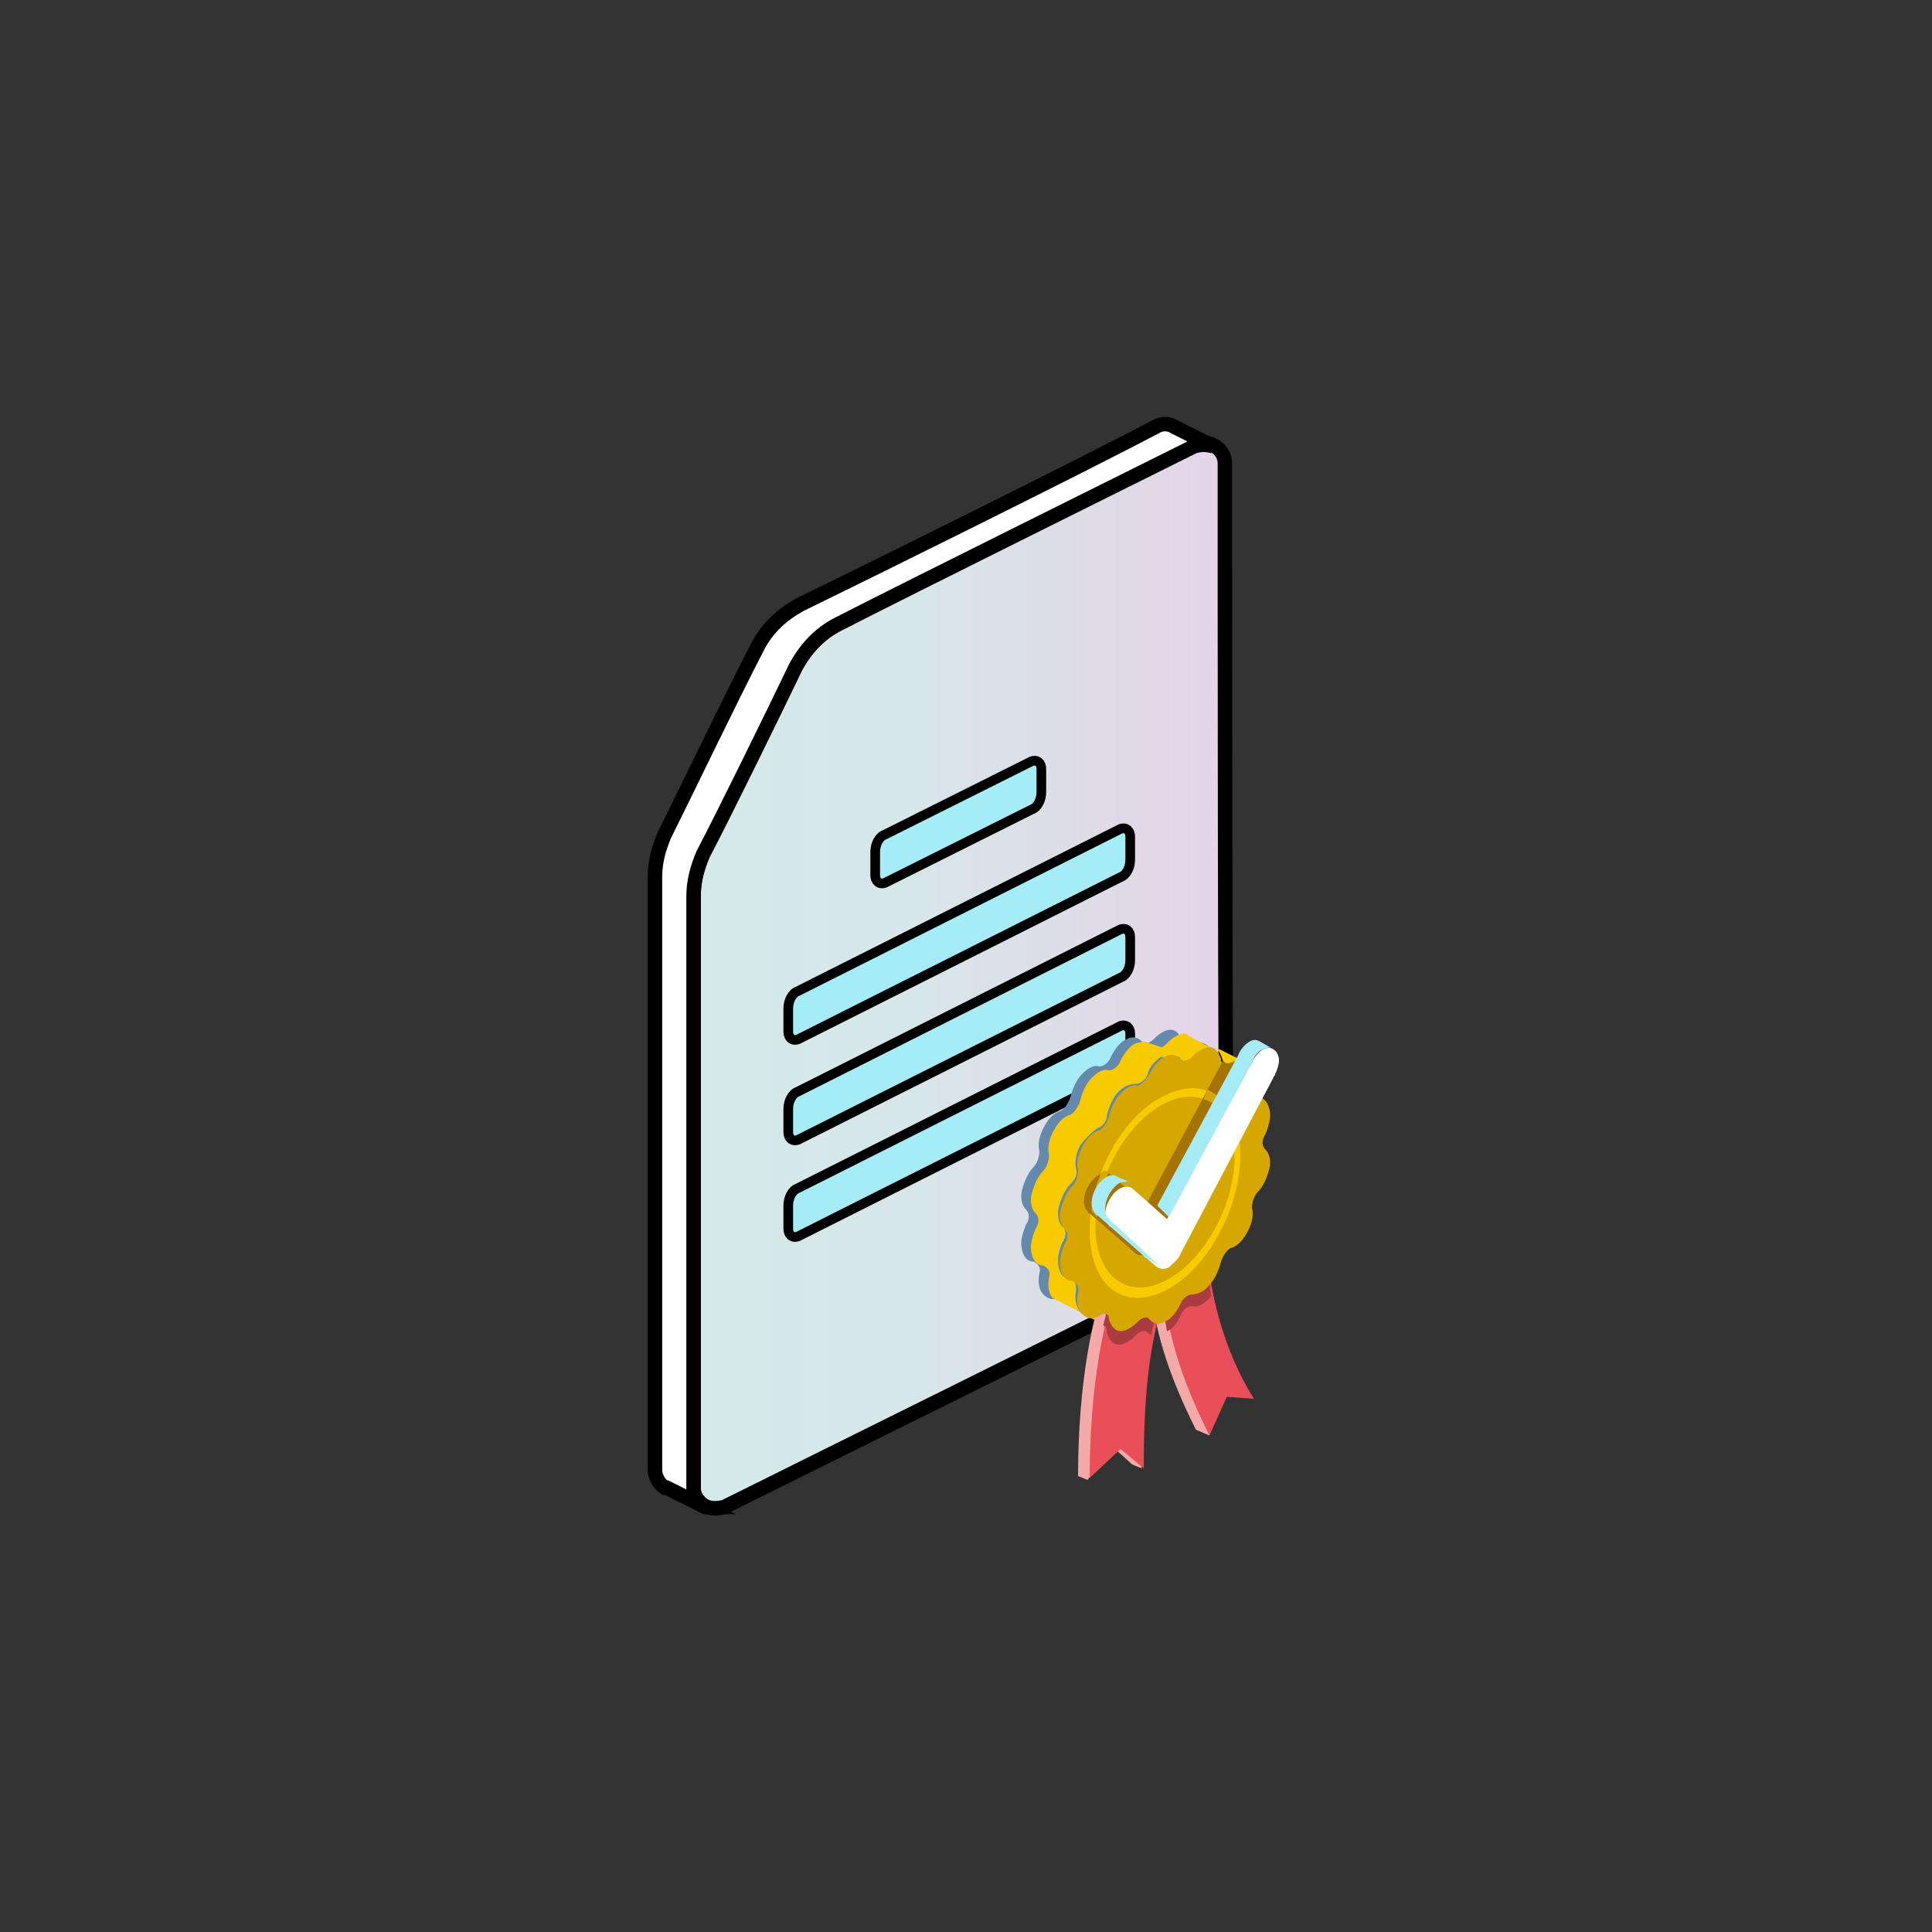
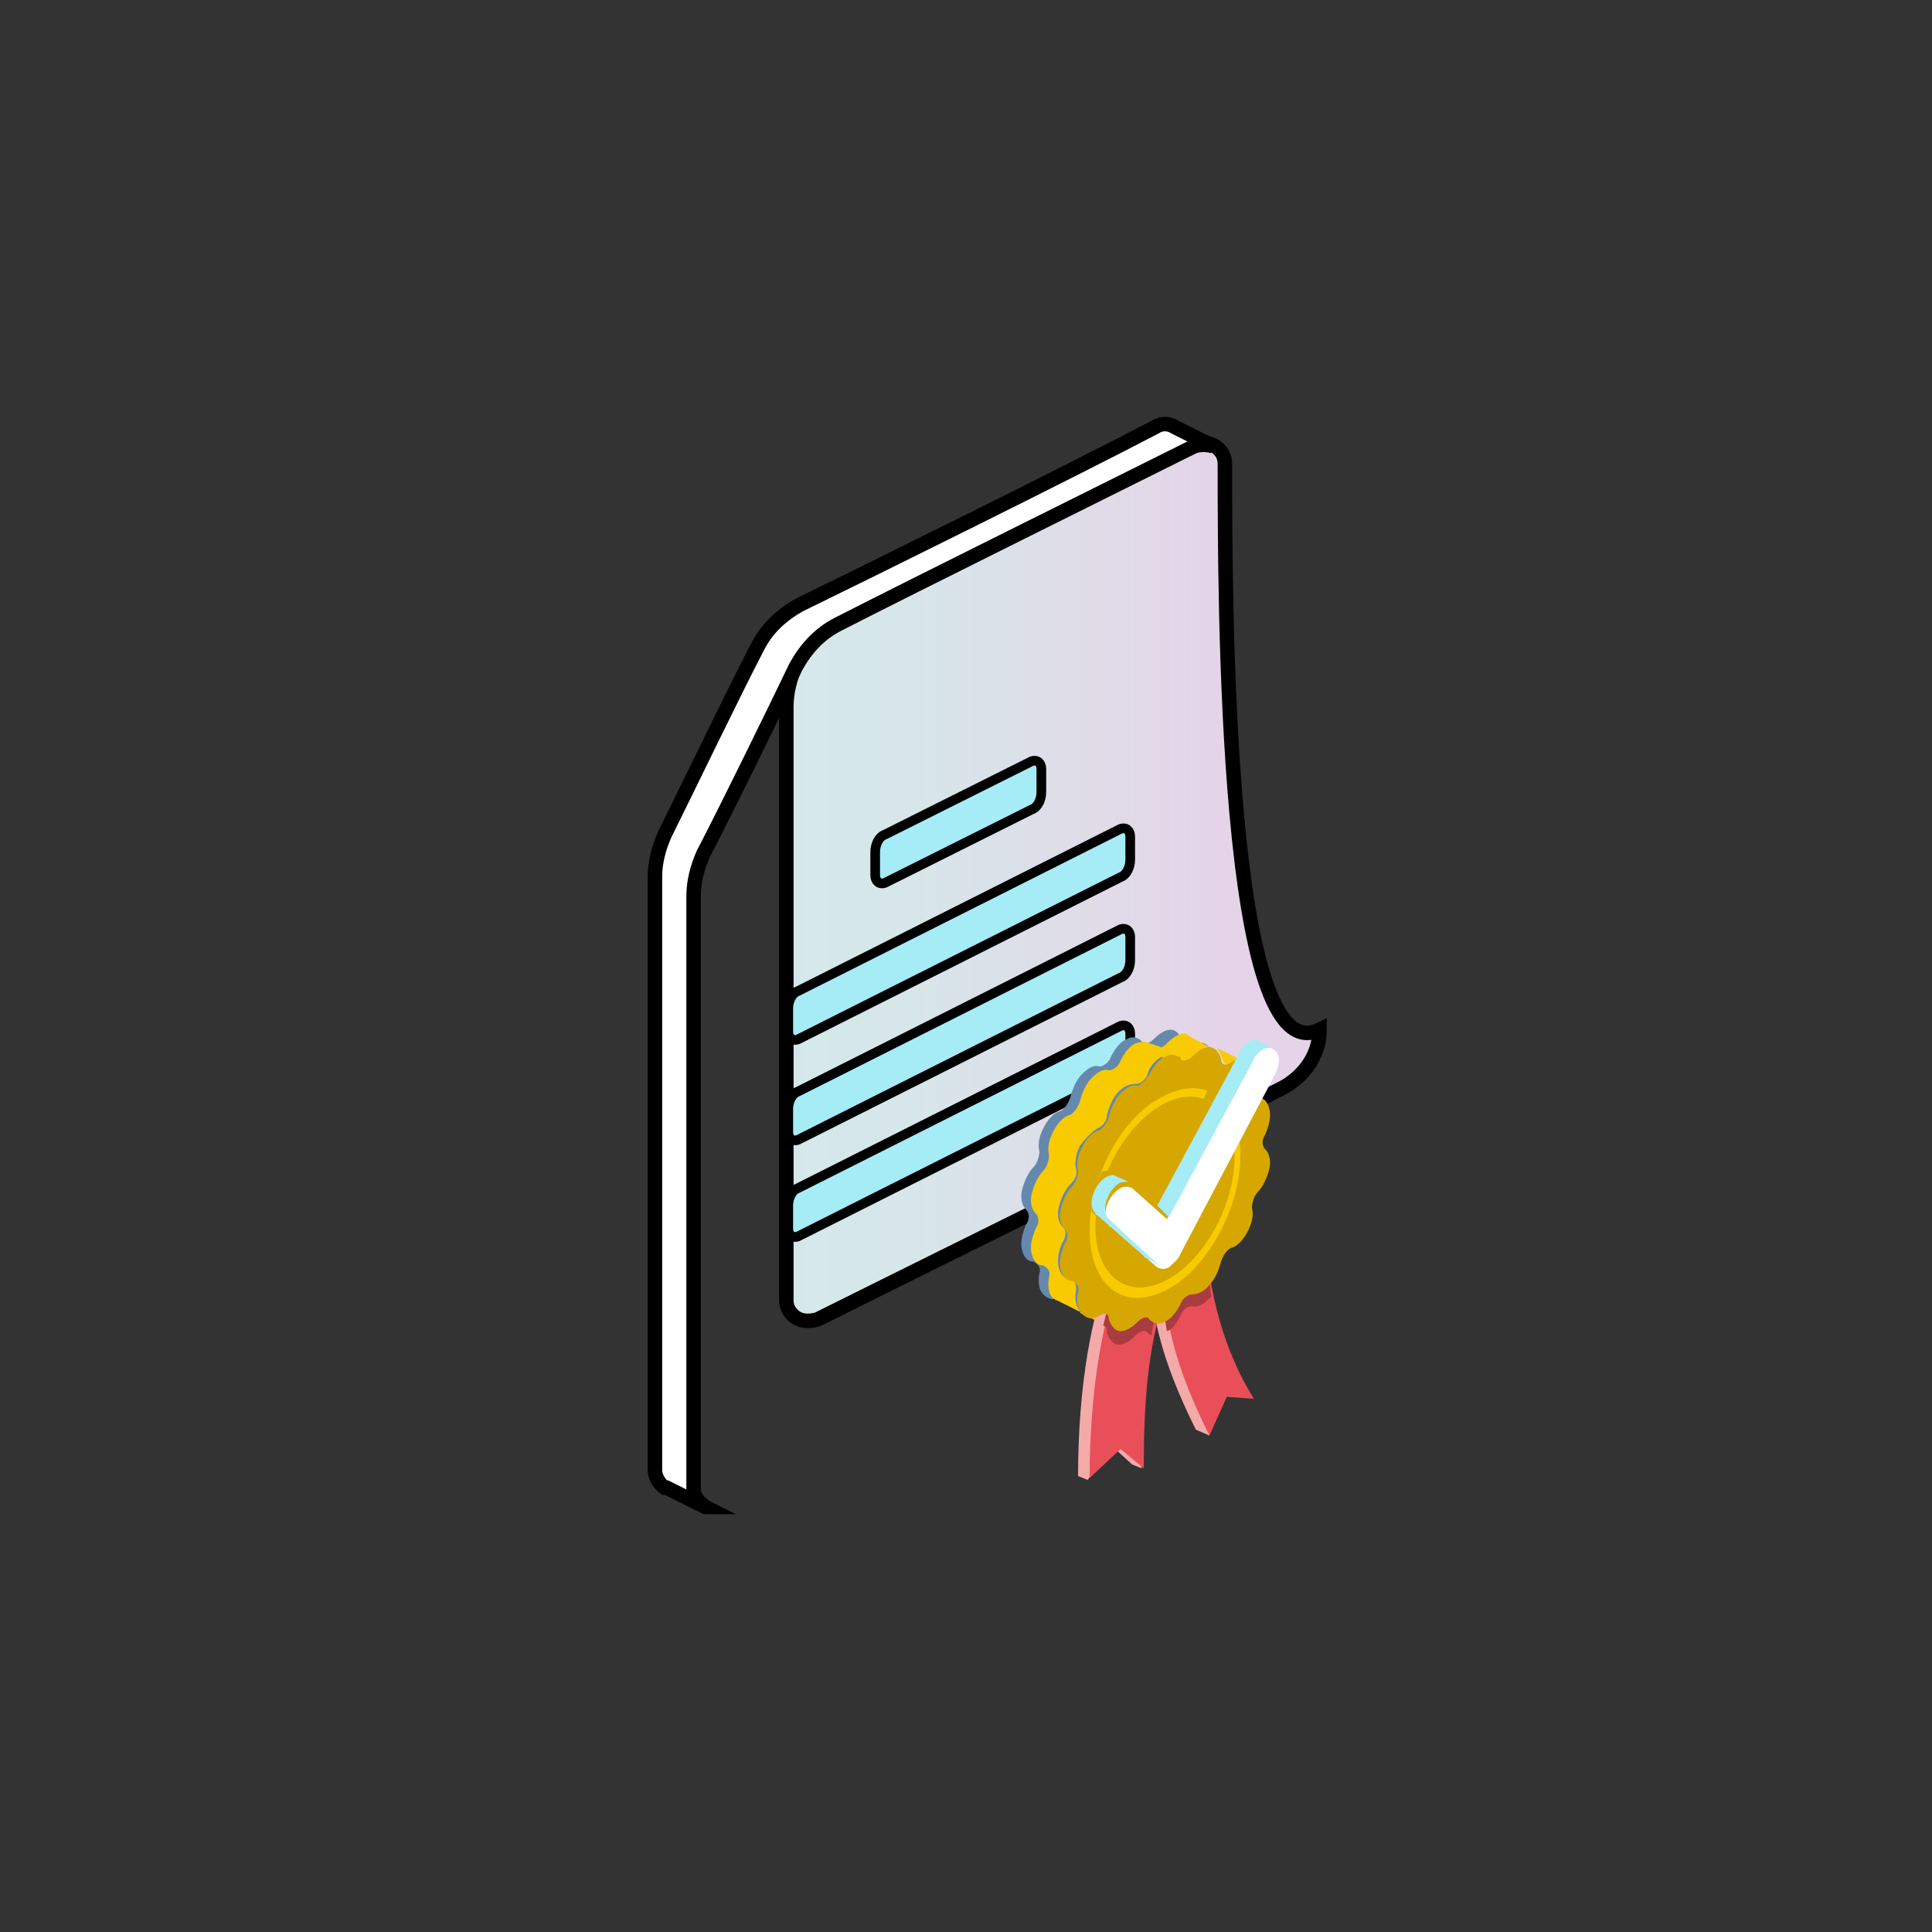
<svg xmlns="http://www.w3.org/2000/svg" version="1.1" id="Livello_1" x="0px" y="0px" viewBox="0 0 100 100" style="enable-background:new 0 0 100 100;" xml:space="preserve">
  <rect x="0" y="0" width="100" height="100" fill="#333333" stroke="none" />
  <style type="text/css">
	.st0{fill-rule:evenodd;clip-rule:evenodd;fill:url(#SVGID_1_);stroke:#000000;stroke-width:0.75;stroke-miterlimit:10;}
	.st1{fill-rule:evenodd;clip-rule:evenodd;fill:#A5ECF7;stroke:#000000;stroke-width:0.5;stroke-miterlimit:10;}
	.st2{fill-rule:evenodd;clip-rule:evenodd;fill:#FFFFFF;stroke:#000000;stroke-width:0.75;stroke-miterlimit:10;}
	.st3{fill-rule:evenodd;clip-rule:evenodd;fill:#6589AC;}
	.st4{fill-rule:evenodd;clip-rule:evenodd;fill:#F8CB00;}
	.st5{fill-rule:evenodd;clip-rule:evenodd;fill:#F4AAA9;}
	.st6{fill-rule:evenodd;clip-rule:evenodd;fill:#E94F58;}
	.st7{fill-rule:evenodd;clip-rule:evenodd;fill:#A93C40;}
	.st8{fill-rule:evenodd;clip-rule:evenodd;fill:#D5A700;}
	.st9{fill-rule:evenodd;clip-rule:evenodd;fill:#A57300;}
	.st10{fill-rule:evenodd;clip-rule:evenodd;fill:#FFFFFF;}
	.st11{fill-rule:evenodd;clip-rule:evenodd;fill:#A5ECF7;}
</style>
  <g>
    <linearGradient id="SVGID_1_" gradientUnits="userSpaceOnUse" x1="35.869" y1="50.515" x2="63.386" y2="50.515">
      <stop offset="0" style="stop-color:#D4EAE9" />
      <stop offset="0.41" style="stop-color:#D7E6E9" />
      <stop offset="0.844" style="stop-color:#E1D9E8" />
      <stop offset="0.99" style="stop-color:#E5D3E8" />
    </linearGradient>
-     <path class="st0" d="M63.4,24c0-0.4-0.2-0.7-0.5-0.9c-0.3-0.2-0.7-0.2-1.1-0.1c-4,2-14.5,7.2-18.4,9.2c-1,0.5-1.7,1.3-2.2,2.2   c-1.2,2.5-3.7,7.6-4.8,9.7c-0.3,0.7-0.5,1.4-0.5,2.2c0,5,0,24.6,0,30.7c0,0.4,0.2,0.7,0.5,0.9c0.3,0.2,0.7,0.2,1.1,0.1   c4.8-2.4,19-9.4,24.1-12c1.1-0.6,1.9-1.7,1.9-3C63.4,55.7,63.4,30.9,63.4,24L63.4,24z" />
+     <path class="st0" d="M63.4,24c0-0.4-0.2-0.7-0.5-0.9c-0.3-0.2-0.7-0.2-1.1-0.1c-4,2-14.5,7.2-18.4,9.2c-1,0.5-1.7,1.3-2.2,2.2   c-0.3,0.7-0.5,1.4-0.5,2.2c0,5,0,24.6,0,30.7c0,0.4,0.2,0.7,0.5,0.9c0.3,0.2,0.7,0.2,1.1,0.1   c4.8-2.4,19-9.4,24.1-12c1.1-0.6,1.9-1.7,1.9-3C63.4,55.7,63.4,30.9,63.4,24L63.4,24z" />
    <path class="st1" d="M53.9,39.8c0-0.3-0.2-0.5-0.5-0.4l-7.6,3.8c-0.3,0.1-0.5,0.5-0.5,0.9v1.2c0,0.3,0.2,0.5,0.5,0.4l7.6-3.8   c0.3-0.1,0.5-0.5,0.5-0.9V39.8L53.9,39.8z" />
    <path class="st1" d="M58.5,43.3c0-0.3-0.2-0.5-0.5-0.4l-16.7,8.4c-0.3,0.1-0.5,0.5-0.5,0.9v1.2c0,0.3,0.2,0.5,0.5,0.4L58,45.4   c0.3-0.1,0.5-0.5,0.5-0.9V43.3L58.5,43.3z" />
    <path class="st1" d="M58.5,48.5c0-0.3-0.2-0.5-0.5-0.4l-16.7,8.4c-0.3,0.1-0.5,0.5-0.5,0.9v1.2c0,0.3,0.2,0.5,0.5,0.4L58,50.6   c0.3-0.1,0.5-0.5,0.5-0.9V48.5L58.5,48.5z" />
    <path class="st1" d="M58.5,53.5c0-0.3-0.2-0.5-0.5-0.4l-16.7,8.4c-0.3,0.1-0.5,0.5-0.5,0.9v1.2c0,0.3,0.2,0.5,0.5,0.4L58,55.6   c0.3-0.1,0.5-0.5,0.5-0.9V53.5L58.5,53.5z" />
    <path class="st2" d="M36.5,78L36.5,78L36.5,78L36.5,78L36.5,78z M36.5,78l-2-1c0,0,0,0,0,0l0,0h0c0,0,0,0-0.1,0   c-0.3-0.2-0.5-0.6-0.5-0.9c0-6.1,0-25.8,0-30.7c0-0.8,0.2-1.5,0.5-2.2c1.1-2.2,3.5-7.2,4.8-9.7c0.5-1,1.3-1.7,2.2-2.2   c3.9-1.9,14.4-7.1,18.4-9.2c0.3-0.2,0.7-0.2,1,0l0,0l2,1c-0.3-0.1-0.7-0.1-1,0c-4,2-14.5,7.2-18.4,9.2c-1,0.5-1.7,1.3-2.2,2.2   c-1.2,2.5-3.7,7.6-4.8,9.7c-0.3,0.7-0.5,1.4-0.5,2.2c0,5,0,24.6,0,30.7C35.9,77.4,36.1,77.7,36.5,78C36.4,78,36.4,78,36.5,78   L36.5,78z M62.8,23L62.8,23L62.8,23L62.8,23L62.8,23z" />
    <path class="st3" d="M57.5,54.7c0.2-0.4,0.5-0.8,0.8-0.9c0.3-0.2,0.6-0.1,0.8,0.1l0,0c0.1,0.2,0.4,0.1,0.6-0.1c0,0,0,0,0,0   c0.3-0.3,0.6-0.5,0.9-0.5c0.3,0,0.5,0.3,0.6,0.6l0,0c0,0.3,0.2,0.4,0.5,0.2c0,0,0,0,0,0c0.3-0.2,0.6-0.2,0.9,0.1   c0.2,0.2,0.3,0.6,0.2,1.1c0,0,0,0,0,0c-0.1,0.3,0.1,0.5,0.3,0.6l0,0c0.3,0,0.5,0.2,0.6,0.6c0.1,0.4,0,0.8-0.2,1.3c0,0,0,0,0,0   c-0.2,0.3-0.2,0.6,0,0.8c0,0,0,0,0,0c0.2,0.2,0.3,0.6,0.2,1c-0.1,0.4-0.3,0.9-0.6,1.2l0,0c-0.2,0.2-0.3,0.6-0.3,0.8l0,0   c0.1,0.4,0,0.8-0.2,1.2c-0.2,0.4-0.5,0.8-0.9,0.9c0,0,0,0,0,0c-0.2,0.1-0.4,0.4-0.5,0.7l0,0c-0.1,0.4-0.3,0.9-0.6,1.2   c-0.3,0.3-0.6,0.5-0.9,0.4h0c-0.2,0-0.5,0.2-0.6,0.5l0,0c-0.2,0.4-0.5,0.8-0.8,0.9c-0.3,0.2-0.6,0.1-0.8-0.1l0,0   c-0.1-0.2-0.4-0.1-0.6,0.1c0,0,0,0,0,0c-0.3,0.3-0.6,0.5-0.9,0.5c-0.3,0-0.5-0.3-0.6-0.6l0,0c0-0.3-0.2-0.4-0.5-0.2l0,0   c-0.3,0.2-0.6,0.2-0.9-0.1c-0.2-0.2-0.3-0.6-0.2-1.1v0c0.1-0.3-0.1-0.5-0.3-0.6l0,0c-0.3,0-0.5-0.2-0.6-0.6c-0.1-0.4,0-0.8,0.2-1.3   c0,0,0,0,0,0c0.2-0.3,0.2-0.6,0-0.8l0,0c-0.2-0.2-0.3-0.6-0.2-1c0.1-0.4,0.3-0.9,0.6-1.2l0,0c0.2-0.2,0.3-0.6,0.3-0.8l0,0   c-0.1-0.4,0-0.8,0.2-1.2c0.2-0.4,0.5-0.8,0.9-0.9l0,0c0.2-0.1,0.4-0.4,0.5-0.7l0,0c0.1-0.4,0.3-0.9,0.6-1.2   c0.3-0.3,0.6-0.5,0.9-0.4l0,0C57.1,55.2,57.4,55,57.5,54.7L57.5,54.7L57.5,54.7z" />
    <path class="st4" d="M56.3,68.1c0.2,0,0.4,0,0.6-0.1c0,0,0,0,0,0c0.2-0.1,0.4,0,0.5,0.2c0,0,0,0,0,0c0,0.3,0.2,0.5,0.3,0.6l0,0   l-1.3-0.6l0,0C56.4,68.2,56.3,68.1,56.3,68.1L56.3,68.1z M60.1,54.2c0.1,0,0.2-0.1,0.3-0.2c0,0,0,0,0,0c0.3-0.3,0.6-0.5,0.9-0.5   c0.1,0,0.1,0,0.2,0.1l0,0l1.3,0.7L62,55.1l-0.4-0.3c-0.2,0.1-0.4,0.2-0.5,0l0,0c0-0.1-0.1-0.1-0.2-0.1l-0.2,0.2l-0.6-0.2   c-0.3,0.2-0.6,0.5-0.7,0.9v0c-0.1,0.3-0.4,0.5-0.6,0.5l0,0c-0.3,0-0.6,0.1-0.9,0.4c-0.3,0.3-0.5,0.8-0.6,1.2v0   c0,0.3-0.2,0.6-0.5,0.7c0,0,0,0,0,0c-0.3,0.2-0.6,0.5-0.9,0.9c-0.2,0.4-0.3,0.9-0.2,1.2l0,0c0.1,0.3-0.1,0.6-0.3,0.8c0,0,0,0,0,0   c-0.3,0.3-0.5,0.8-0.6,1.2c-0.1,0.4,0,0.8,0.2,1l0,0c0.2,0.1,0.2,0.5,0,0.8l0,0c-0.2,0.4-0.3,0.9-0.2,1.3c0.1,0.4,0.3,0.6,0.6,0.6   c0,0,0,0,0,0c0.2,0,0.3,0.2,0.3,0.6l0,0c-0.1,0.4,0,0.8,0.2,1.1c0,0.1,0.1,0.1,0.2,0.1l0,0l-1.4-0.7l0,0c-0.1,0-0.1-0.1-0.2-0.1   c-0.2-0.2-0.3-0.6-0.2-1.1c0,0,0,0,0,0c0.1-0.3-0.1-0.5-0.3-0.6l0,0c-0.3,0-0.5-0.2-0.6-0.6c-0.1-0.4,0-0.8,0.2-1.3c0,0,0,0,0,0   c0.2-0.3,0.2-0.6,0-0.8l0,0c-0.2-0.2-0.3-0.6-0.2-1c0.1-0.4,0.3-0.9,0.6-1.2l0,0c0.2-0.2,0.3-0.6,0.3-0.8c0,0,0,0,0,0   c-0.1-0.4,0-0.8,0.2-1.2c0.2-0.4,0.5-0.8,0.9-0.9l0,0c0.2-0.1,0.4-0.4,0.5-0.7l0,0c0.1-0.4,0.3-0.9,0.6-1.2   c0.3-0.3,0.6-0.5,0.9-0.4l0,0c0.2,0,0.5-0.2,0.6-0.5l0,0c0.2-0.4,0.5-0.8,0.8-0.9c0.3-0.1,0.5-0.1,0.7,0l0,0L60.1,54.2L60.1,54.2z    M63,54.3c0,0,0.1,0,0.1,0l0,0l1.4,0.7v0c-0.2-0.1-0.4-0.1-0.7,0.1l0,0c-0.2,0.1-0.4,0-0.5-0.2v0C63.2,54.6,63.1,54.4,63,54.3   L63,54.3z M60.9,54.6L60.9,54.6C61,54.6,61,54.6,60.9,54.6L60.9,54.6z" />
    <path class="st5" d="M60,64.9l1.9-1.5c0.1,3.3,1,6.4,2.5,8.8l-1.4-0.1l-0.4,2.2L61.9,74c-1.2-2.4-2.1-4.8-2.3-7.2   c-1,2.5-0.7,8.5-0.5,9.2l-0.5-0.2l-1.1-1l-1.2,1.8l-0.5-0.2c0-4.6,0.7-8.6,1.8-11L60,64.9L60,64.9z" />
    <path class="st6" d="M60.5,65.1l1.9-1.5c0.1,3.3,1,6.4,2.5,8.8l-1.4-0.1l-0.9,2c-1.2-2.4-2.1-4.8-2.3-7.2c-0.9,2.6-1.1,5.6-1.1,8.9   L58,75l-1.6,1.5c0-4.6,0.7-8.6,1.8-11L60.5,65.1L60.5,65.1z" />
    <path class="st7" d="M57.1,68.6c0.3-1.2,0.6-2.2,1-3.1l2.3-0.4l1.9-1.5c0.1,1.2,0.2,2.4,0.4,3.5c0,0-0.1,0.1-0.1,0.1   c-0.3,0.3-0.6,0.5-0.9,0.4l0,0c-0.2,0-0.5,0.2-0.6,0.5l0,0c-0.2,0.4-0.4,0.7-0.7,0.8c-0.1-0.6-0.2-1.2-0.3-1.8   c-0.2,0.6-0.4,1.3-0.5,2c-0.1,0-0.1-0.1-0.2-0.1l0,0c-0.1-0.2-0.4-0.1-0.6,0.1v0c-0.3,0.3-0.6,0.5-0.9,0.5c-0.3,0-0.5-0.3-0.6-0.6   l0,0C57.3,68.8,57.3,68.7,57.1,68.6L57.1,68.6z" />
    <path class="st8" d="M59.5,55.6c0.2-0.4,0.5-0.8,0.8-0.9c0.3-0.2,0.6-0.1,0.8,0.1l0,0c0.1,0.2,0.4,0.1,0.6-0.1l0,0   c0.3-0.3,0.6-0.5,0.9-0.5c0.3,0,0.5,0.3,0.6,0.6v0c0,0.3,0.2,0.4,0.5,0.2l0,0c0.3-0.2,0.6-0.2,0.9,0.1c0.2,0.2,0.3,0.6,0.2,1.1l0,0   c-0.1,0.3,0.1,0.5,0.3,0.6l0,0c0.3,0,0.5,0.2,0.6,0.6c0.1,0.4,0,0.8-0.2,1.3h0c-0.2,0.3-0.2,0.6,0,0.8h0c0.2,0.2,0.3,0.6,0.2,1   c-0.1,0.4-0.3,0.9-0.6,1.2l0,0c-0.2,0.2-0.3,0.6-0.3,0.8l0,0c0.1,0.4,0,0.8-0.2,1.2c-0.2,0.4-0.5,0.8-0.9,0.9c0,0,0,0,0,0   c-0.2,0.1-0.4,0.4-0.5,0.7v0c-0.1,0.4-0.3,0.9-0.6,1.2C62.4,66.8,62,67,61.7,67l0,0c-0.2,0-0.5,0.2-0.6,0.5v0   c-0.2,0.4-0.5,0.8-0.8,0.9c-0.3,0.2-0.6,0.1-0.8-0.1l0,0c-0.1-0.2-0.4-0.1-0.6,0.1l0,0c-0.3,0.3-0.6,0.5-0.9,0.5   c-0.3,0-0.5-0.3-0.6-0.6c0,0,0,0,0,0c0-0.3-0.2-0.4-0.5-0.2c0,0,0,0,0,0c-0.3,0.2-0.6,0.2-0.9-0.1c-0.2-0.2-0.3-0.6-0.2-1.1l0,0   c0.1-0.3-0.1-0.5-0.3-0.6c0,0,0,0,0,0c-0.3,0-0.5-0.2-0.6-0.6c-0.1-0.4,0-0.8,0.2-1.3l0,0c0.2-0.3,0.2-0.6,0-0.8l0,0   c-0.2-0.2-0.3-0.6-0.2-1c0.1-0.4,0.3-0.9,0.6-1.2c0,0,0,0,0,0c0.2-0.2,0.3-0.6,0.3-0.8l0,0c-0.1-0.4,0-0.8,0.2-1.2   c0.2-0.4,0.5-0.8,0.9-0.9c0,0,0,0,0,0c0.2-0.1,0.4-0.4,0.5-0.7v0c0.1-0.4,0.3-0.9,0.6-1.2c0.3-0.3,0.6-0.5,0.9-0.4l0,0   C59.1,56.1,59.3,55.9,59.5,55.6L59.5,55.6L59.5,55.6z" />
    <path class="st4" d="M60.3,56.7c2.2-1.1,3.9,0.3,3.9,3.1c0,2.8-1.8,6-3.9,7c-2.2,1.1-3.9-0.3-3.9-3.1   C56.4,60.9,58.1,57.7,60.3,56.7L60.3,56.7z M60.3,57.1c2-1,3.6,0.3,3.6,2.8c0,2.5-1.6,5.4-3.6,6.4c-2,1-3.6-0.3-3.6-2.8   C56.7,61,58.3,58.1,60.3,57.1L60.3,57.1z" />
-     <path class="st9" d="M64.1,54.9c0.2,0.2,0.3,0.5,0.4,0.7L60,64.2l0,0c-0.1,0.3-0.4,0.5-0.6,0.7c-0.2,0.1-0.4,0.1-0.6,0l0,0l0,0l0,0   l0,0l-2.4-2.1c0,0-0.1,0-0.1-0.1l0,0l0,0c-0.1-0.1-0.2-0.3-0.2-0.5c0-0.6,0.4-1.2,0.8-1.4c0.2-0.1,0.4-0.1,0.6,0l0,0v0c0,0,0,0,0,0   l1.8,1.6l4-7.5c0.1,0.1,0.2,0.2,0.4,0.1l0,0C63.9,55,64,54.9,64.1,54.9L64.1,54.9z" />
    <path class="st8" d="M57,60.7c0.1-0.1,0.2-0.1,0.4-0.1c-0.3,0.8-0.5,1.6-0.6,2.4l-0.3-0.3C56.5,62.1,56.7,61.4,57,60.7L57,60.7z    M62.5,56.4c0.4,0.2,0.8,0.5,1.1,0.9l-0.2,0.5c-0.3-0.4-0.6-0.8-1.1-0.9L62.5,56.4L62.5,56.4z" />
    <path class="st10" d="M64.8,55c0.1-0.3,0.4-0.6,0.6-0.7c0.4-0.2,0.8,0.1,0.8,0.6c0,0.2-0.1,0.5-0.2,0.7l0,0l0,0   c0,0.1-0.1,0.1-0.1,0.2l-4.8,9.1l0,0c-0.1,0.3-0.4,0.5-0.6,0.7c-0.2,0.1-0.4,0.1-0.6,0l0,0l0,0l0,0l0,0l-2.4-2.1c0,0-0.1,0-0.1-0.1   l0,0l0,0c-0.1-0.1-0.2-0.3-0.2-0.5c0-0.6,0.4-1.2,0.8-1.4c0.2-0.1,0.4-0.1,0.6,0l0,0h0c0,0,0,0,0,0l1.8,1.6L64.8,55L64.8,55   L64.8,55z" />
    <path class="st11" d="M60,65.5L60,65.5l-0.7-0.4l0,0c0,0-0.1,0-0.1-0.1v0l0,0l0,0l0,0l-2.4-2.1c0,0-0.1,0-0.1-0.1l0,0l0,0   c-0.1-0.1-0.2-0.3-0.2-0.5c0-0.6,0.4-1.2,0.8-1.4c0.2-0.1,0.4-0.1,0.5,0l0,0l0.7,0.3l0,0c-0.1-0.1-0.3,0-0.5,0   c-0.4,0.2-0.8,0.8-0.8,1.4c0,0.2,0.1,0.4,0.2,0.5l0,0l0,0c0,0,0.1,0.1,0.1,0.1L60,65.5L60,65.5L60,65.5L60,65.5L60,65.5   C60,65.5,60,65.5,60,65.5L60,65.5z M59.9,62.4l4.2-7.8l0,0c0.1-0.3,0.4-0.6,0.6-0.7c0.2-0.1,0.3-0.1,0.5,0l0,0l0.7,0.4l0,0   c-0.1-0.1-0.3-0.1-0.5,0c-0.3,0.1-0.5,0.4-0.6,0.7l0,0l-4.3,8L59.9,62.4L59.9,62.4z" />
  </g>
</svg>